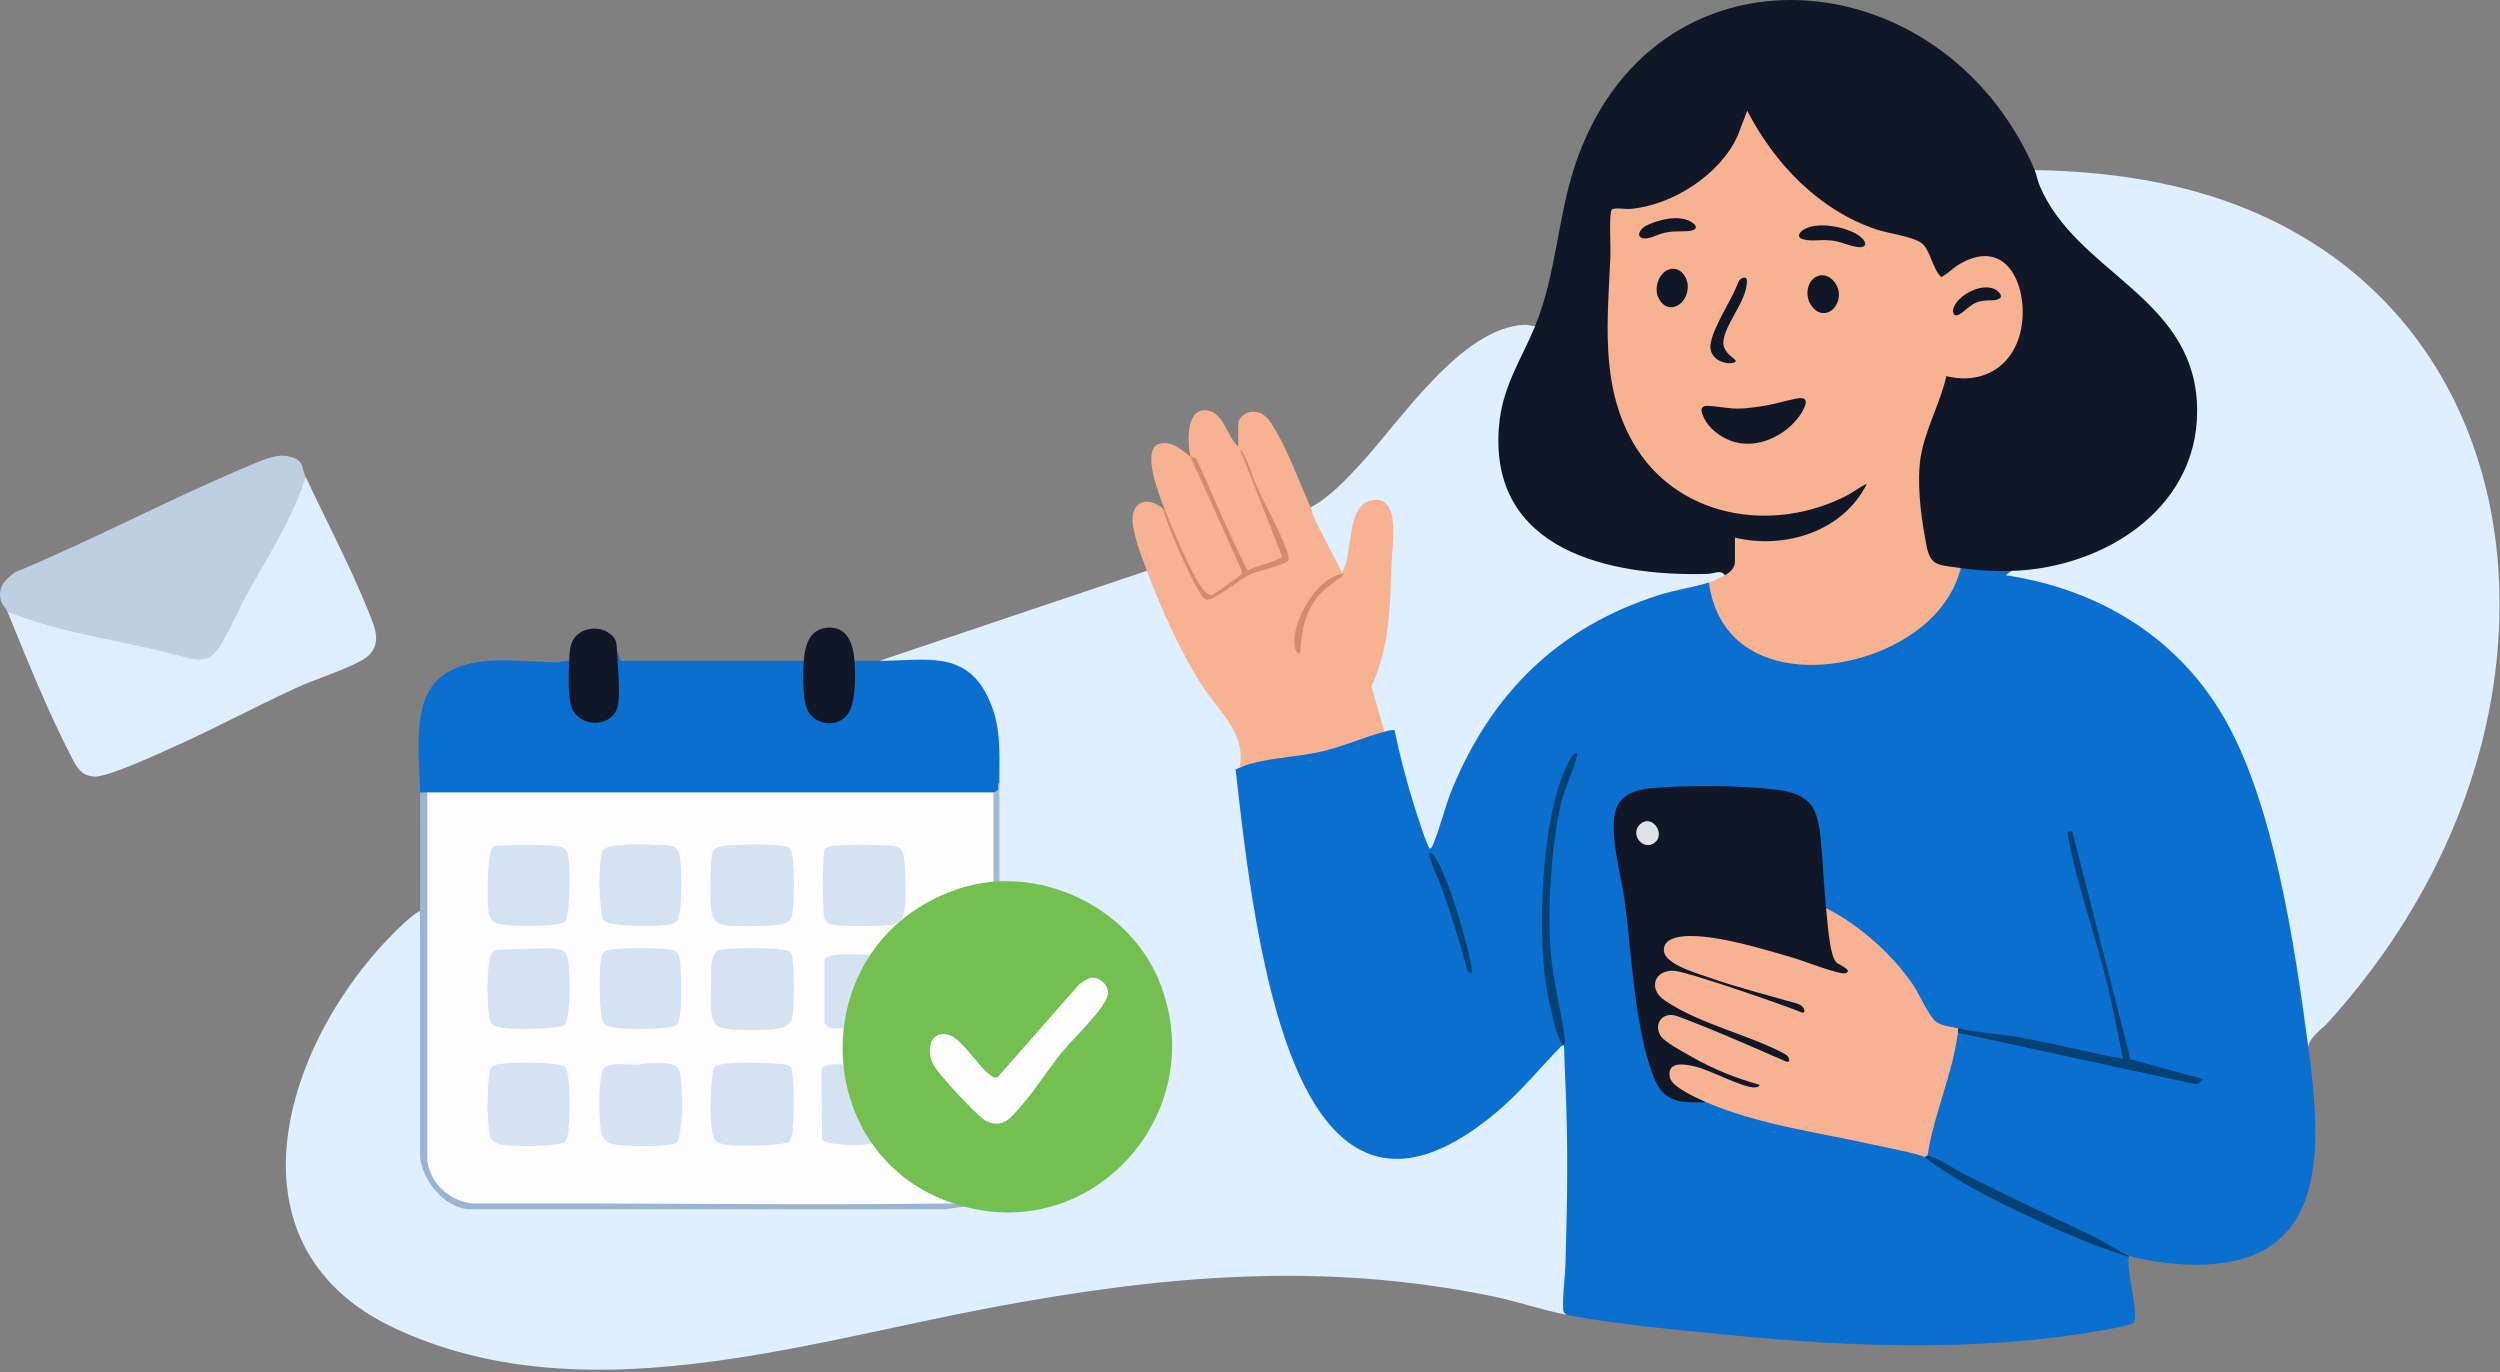
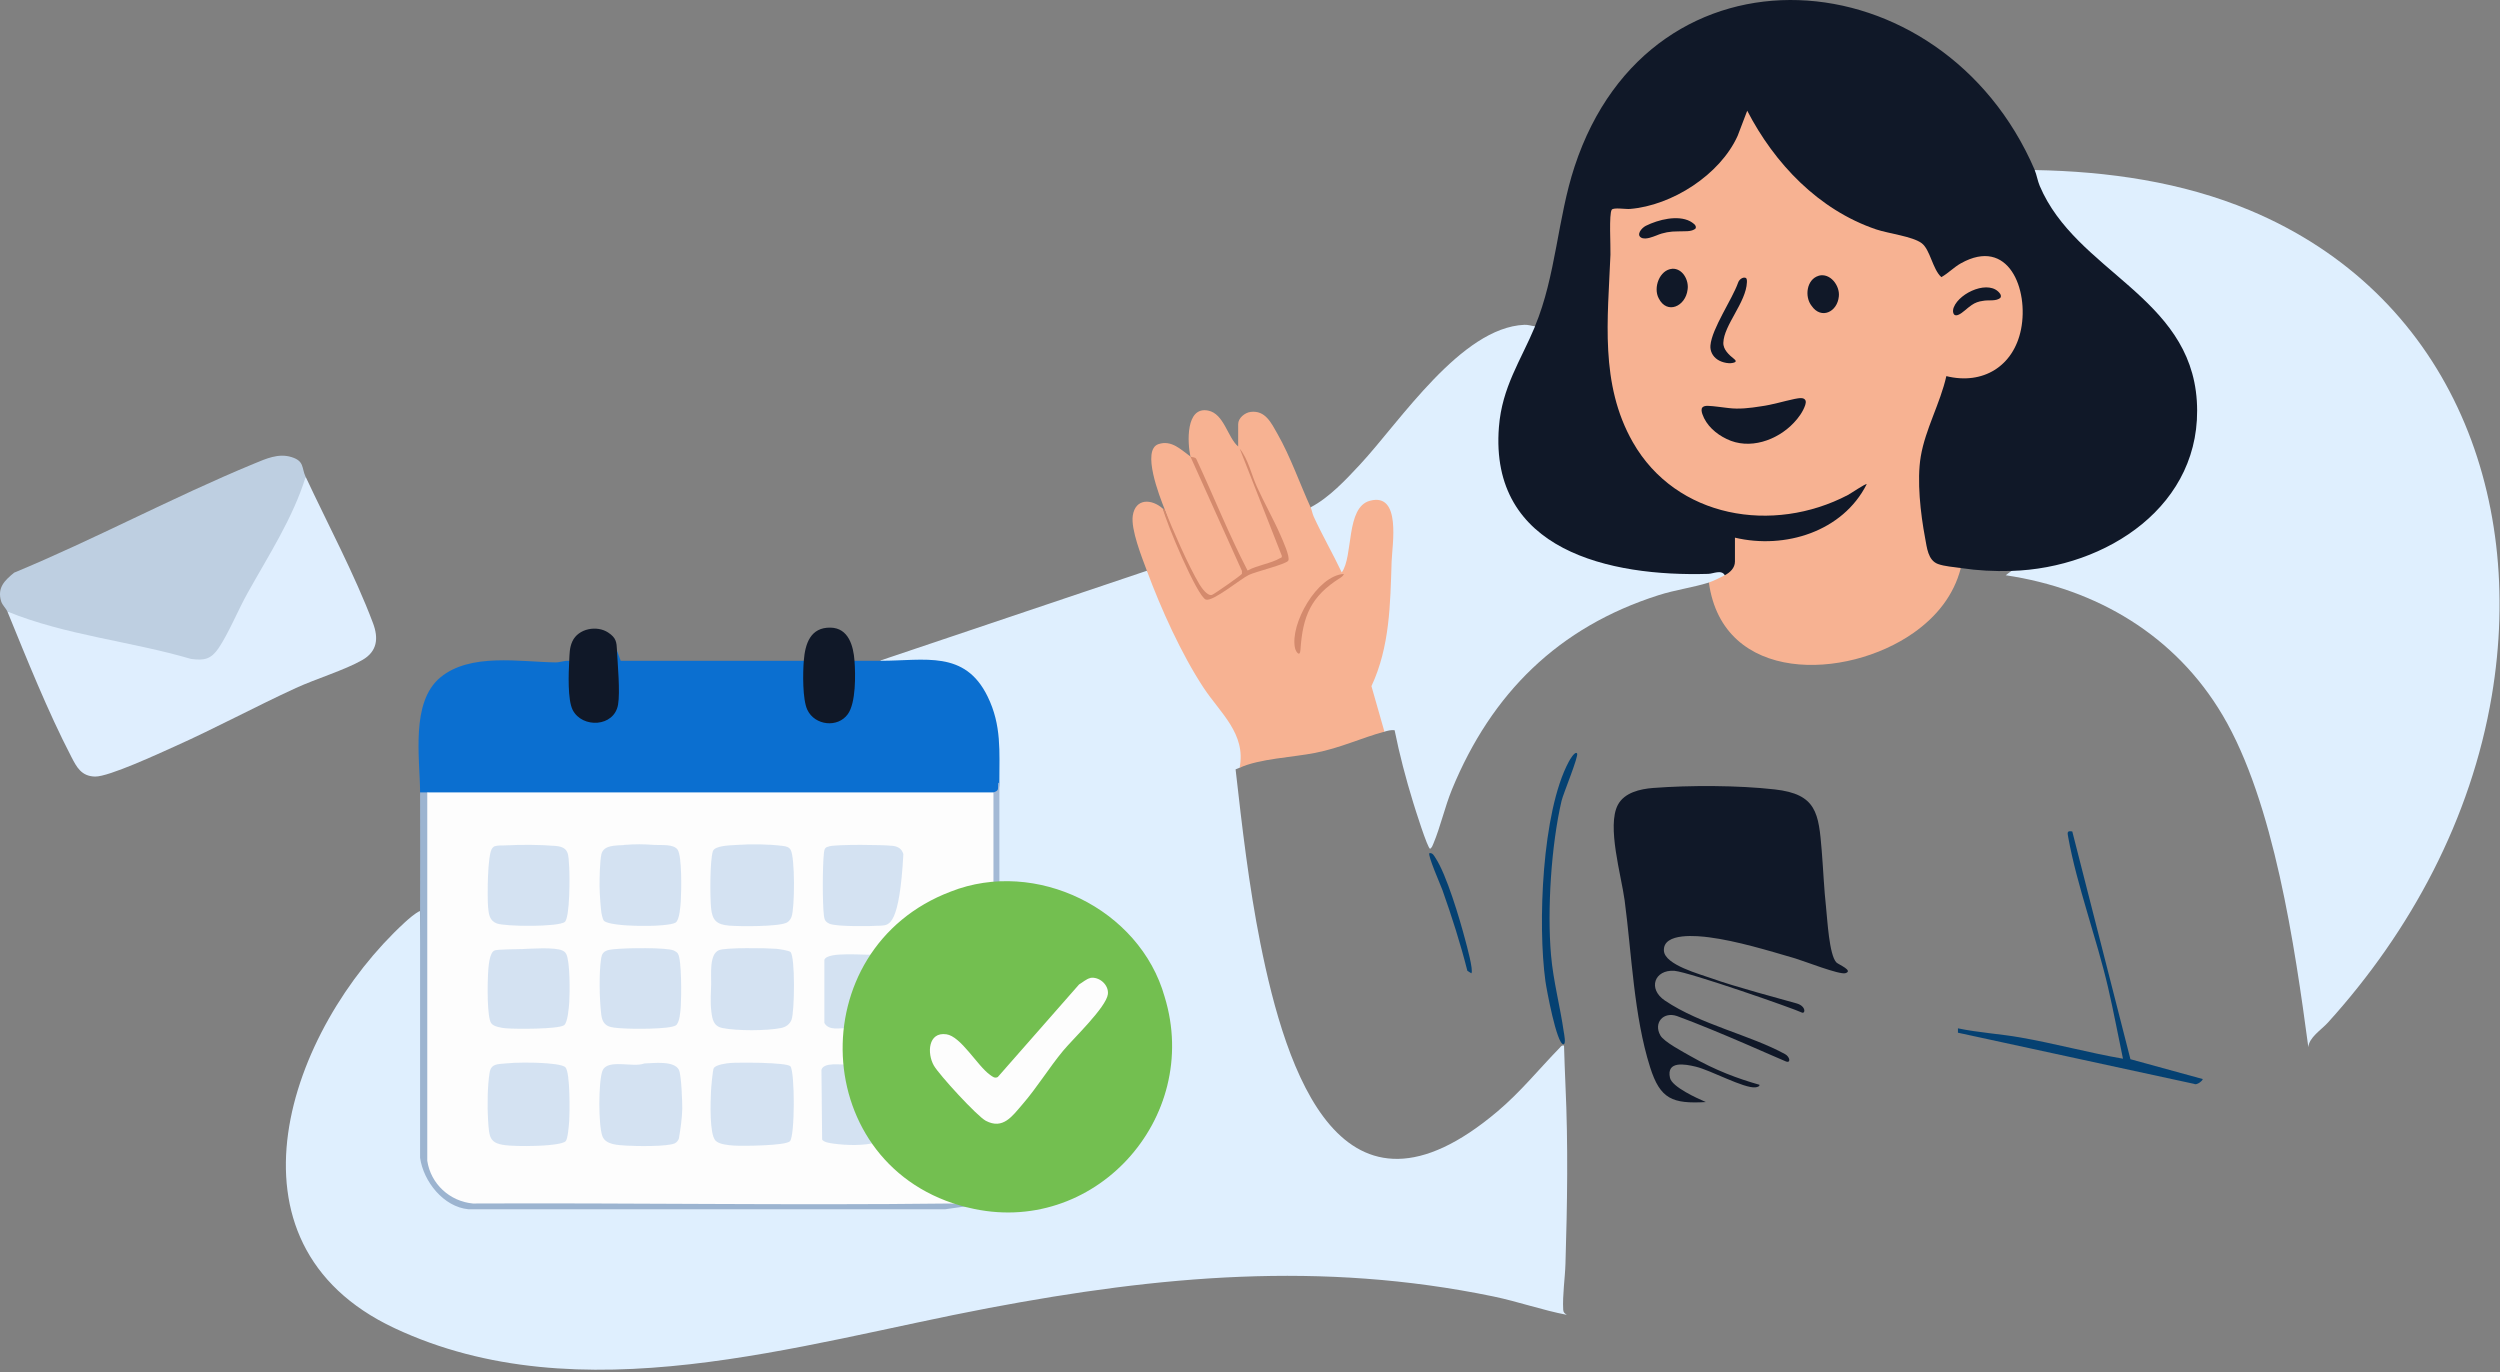
<svg xmlns="http://www.w3.org/2000/svg" width="399" height="219" viewBox="0 0 399 219" fill="none">
  <rect x="0" y="0" width="399" height="219" fill="#808080" stroke="none" />
  <g clip-path="url(#clip0_10477_40444)">
-     <path d="M321.037 91.12C321.087 91.35 321.217 91.51 321.447 91.56C327.077 92.85 331.637 93.94 336.837 96.65C355.337 106.26 360.927 123.66 364.957 142.83C366.517 150.26 367.597 157.79 368.627 165.29L368.407 167.12C370.797 184.9 371.437 203.21 347.957 201.77C346.107 201.66 341.347 201.05 339.747 200.39C329.227 195.92 317.937 190.23 307.757 184.79L307.617 184.45C307.287 183.29 307.387 182.05 307.897 180.72C309.417 175.79 310.747 170.81 311.867 165.78L312.477 164.81C312.497 164.65 312.527 164.53 312.587 164.52C313.197 164.41 313.677 164.96 312.947 164.52C312.777 164.42 312.627 164.27 312.487 164.11C312.077 164.79 310.157 164.18 309.487 163.86C308.457 163.37 307.927 162.71 307.367 161.74C304.107 155.01 298.647 149.44 292.007 145.75L291.457 144.94C291.167 144.52 290.967 144.07 290.857 143.57L290.177 134.33C289.787 130.24 289.187 127.35 284.547 126.66C277.737 125.65 270.417 125.81 263.547 126.26C257.987 126.63 257.687 129.91 258.207 134.73C259.517 141.77 260.537 148.88 261.137 156.15C261.607 161.31 262.637 166.23 264.137 171.15C265.077 174.23 267.117 175.63 270.307 175.49L272.267 175.9C274.377 176.24 276.477 176.83 278.577 177.68C287.627 179.84 296.567 181.82 305.397 183.63C306.477 183.73 307.067 184.08 307.167 184.68C307.647 184.7 308.057 184.88 308.447 185.12C317.337 190.64 326.287 195.34 336.197 198.95L339.747 200.62C339.277 202.45 341.517 210.09 340.447 211.14C340.007 211.57 336.277 212.18 335.407 212.34C316.167 215.75 295.697 215 276.307 213.1C268.017 212.29 258.177 211.4 250.077 209.87C249.307 209.7 248.947 209.32 249.017 208.73C249.767 195.43 249.897 181.69 249.187 168.2L248.867 167.97C244.117 173.23 239.467 178.33 233.387 182.06C213.407 194.28 204.897 170.73 201.647 155.15C199.547 145.07 197.717 134.45 196.857 124.06C196.747 122.75 196.927 121.72 197.837 122.55C198.277 121.8 199.097 121.36 200.287 121.25C207.047 120.47 213.637 118.91 220.047 116.55L220.947 116.77C220.707 115.95 222.737 115.93 222.867 116.31C224.267 122.74 226.067 128.83 228.267 134.59C230.117 128.97 231.887 123.66 234.877 118.41C242.907 104.29 255.987 95.63 271.827 92.76L272.717 92.98L273.287 93.66C277.037 113.04 307.477 106.7 312.287 91.26L312.927 90.67C313.267 90.5 313.627 90.36 314.007 90.35C315.587 90.33 318.407 90.49 319.977 90.69C320.357 90.74 320.697 90.92 321.017 91.13L321.037 91.12Z" fill="#0B6FD0" />
    <path d="M183.059 91.12L183.529 91.5C186.929 99.57 190.569 107.76 196.159 114.46C197.009 115.71 197.799 117.04 198.179 118.52C198.489 119.73 198.889 121.74 197.849 122.53C197.639 122.63 197.409 122.69 197.199 122.79C198.239 132.03 199.329 141.38 201.149 150.52C205.259 171.12 214.099 198.41 238.989 177.39C242.739 174.22 245.579 170.67 248.929 167.23C249.149 167 249.229 166.79 249.619 166.88C249.679 168.99 249.759 171.12 249.849 173.23C250.289 182.65 250.139 192.22 249.849 201.66C249.779 204.06 249.359 206.64 249.489 209.06C249.509 209.48 249.759 209.64 250.069 209.85C246.269 209.13 242.229 207.72 238.329 206.91C210.839 201.23 185.079 203.61 157.809 208.76C127.449 214.5 92.579 225.89 62.939 211.96C34.019 198.37 46.099 164.24 64.589 147.23C65.259 146.62 66.209 145.78 67.019 145.39C67.499 158.5 67.649 171.62 67.479 184.75C68.099 188.47 70.899 192.04 74.779 192.53C100.109 192.57 125.439 192.57 150.769 192.53C151.929 192.32 153.059 192.32 154.139 192.52L155.009 192.28C166.569 195.21 179.579 188.63 184.569 177.9C192.319 161.22 178.959 140.09 160.269 141.39L159.449 141C158.809 135.62 158.819 130.21 159.449 124.83L158.989 124.15C159.609 115.92 157.729 105.18 147.409 105.71L141.039 105.88L140.499 105.42L183.019 91.1L183.059 91.12Z" fill="#DFEFFE" />
    <path d="M368.409 167.12C366.259 151.1 362.929 128 354.729 114.15C347.199 101.42 334.649 93.98 320.109 91.81L321.029 91.12L321.809 90.63C346.289 90.04 361.329 63.56 340.079 46.52L332.879 40.19C329.489 37.12 326.779 33.71 324.979 29.5C324.719 28.89 324.229 27.58 324.729 27.14C336.439 27.35 348.249 29.03 359.089 33.57C390.489 46.73 403.179 78.43 397.689 111.05C394.389 130.67 384.769 148.6 371.529 163.21C370.479 164.37 368.519 165.57 368.409 167.13V167.12Z" fill="#DFEFFE" />
    <path d="M324.731 27.13C325.051 27.88 325.201 28.87 325.541 29.67C331.331 43.34 349.531 47.26 350.611 63.98C351.691 80.67 336.121 90.67 321.031 91.12C318.241 91.2 315.691 91.07 312.941 90.66C312.281 91.35 310.071 90.81 309.141 90.45C307.701 89.9 307.321 88.62 307.011 87.25C305.681 81.41 305.061 74.54 307.141 68.77C308.261 65.76 309.351 62.75 310.401 59.72C318.051 61.15 322.931 56.18 322.301 48.61C321.651 40.83 316.131 39.15 310.471 44.37C309.561 44.99 309.011 44.08 308.611 43.35L307.081 40C306.591 39.01 305.531 38.66 304.521 38.35C293.281 36.5 284.281 28.76 278.911 18.79C276.331 27.75 266.851 34.3 257.571 33.74C257.231 41.62 257.131 49.62 257.261 57.72C259.451 79.81 279.401 88.07 297.451 76.91C298.061 76.99 298.281 77.12 298.171 77.74C298.071 78.3 296.961 79.71 296.521 80.26C292.111 85.82 284.261 87.75 277.491 86.39L276.891 85.78L277.351 85.98C277.461 86.22 277.561 89.57 276.891 89.59C278.051 90.05 276.061 92.6 275.271 91.78C262.001 92.98 241.431 90.35 238.941 73.99C237.711 65.87 240.771 59.59 244.271 52.56L244.991 52.05C248.331 44.03 248.581 34.84 251.301 26.59C263.551 -10.68 309.971 -7.16 324.731 27.1V27.13Z" fill="#101828" />
    <path d="M98.467 103.83L99.067 105.46H128.287L128.727 105.76C128.447 108.84 128.207 116.28 133.277 114.87C134.817 114.44 135.377 113.24 135.687 111.77C136.087 109.82 136.037 107.77 135.947 105.8L136.387 105.46H140.547C147.617 105.46 153.977 103.72 157.617 111.15C159.887 115.78 159.487 119.97 159.497 124.87C159.467 126.5 159.157 127.04 158.577 126.49L158.357 126.95H68.497L68.207 126.49C68.187 127.18 67.177 127.13 67.047 126.49C67.017 120.96 65.507 112.08 70.277 108.12C75.047 104.16 83.007 105.64 88.657 105.72C89.407 105.73 90.097 105.39 90.857 105.47L91.307 105.78V110.43C91.137 116.71 99.407 116.35 98.337 109.9L98.047 104.23L98.487 103.85L98.467 103.83Z" fill="#0B6FD0" />
    <path d="M244.999 52.08C242.699 57.59 239.729 61.77 239.229 68.14C237.659 87.88 256.969 92.06 272.629 91.59C273.449 91.57 274.749 90.86 275.279 91.81C275.279 92.61 273.309 93.53 272.739 92.97C270.219 93.77 267.349 94.14 264.709 94.99C248.739 100.08 238.049 110.63 231.729 126.01C230.589 128.8 229.889 131.98 228.779 134.62C228.649 134.94 228.549 135.26 228.249 135.47C227.849 135.47 225.789 128.88 225.529 128.03C224.369 124.26 223.359 120.41 222.579 116.54C222.019 116.47 221.489 116.62 220.969 116.77C220.789 116.8 220.509 116.82 220.469 116.7C220.179 115.85 218.359 109.81 218.459 109.45C220.559 105.03 221.019 100.4 221.419 95.61C221.679 92.47 221.909 88.63 221.919 85.5C221.929 82.37 221.359 78.22 217.419 81.29C216.329 83.59 215.699 86.11 215.539 88.83C215.369 89.93 214.679 92.72 213.469 90.98C212.589 89.72 208.909 82.59 208.859 81.38L209.189 80.96C212.109 79.44 214.789 76.58 217.049 74.15C223.449 67.27 233.189 52.28 243.289 51.84C243.909 51.81 244.419 52.02 245.009 52.08H244.999Z" fill="#DFEFFE" />
    <path d="M189.993 72.87C189.513 70.71 189.203 64.81 192.823 65.53C195.363 66.03 195.923 69.83 197.613 71.26V67.68C197.613 66.74 198.653 65.86 199.603 65.74C201.953 65.45 202.893 67.5 203.893 69.26C205.923 72.81 207.453 77.19 209.173 80.97C209.393 81.45 209.443 81.96 209.663 82.44C211.043 85.46 212.723 88.36 214.143 91.36C216.033 88.75 214.753 80.96 218.643 79.92C223.683 78.58 222.193 86.95 222.103 89.62C221.883 96.43 221.823 103.21 218.883 109.51L220.953 116.77C217.183 117.8 214.033 119.34 209.903 120.16C206.393 120.86 200.943 121.09 197.843 122.54C198.913 117.1 194.723 113.78 192.063 109.72C188.533 104.35 185.293 97.16 183.053 91.12C182.233 88.92 180.453 84.49 180.793 82.28C181.223 79.49 183.823 79.6 185.593 81.18C187.253 85.49 189.183 89.7 191.403 93.82C191.613 94.16 192.243 95.09 192.553 95.24C193.413 95.68 198.183 92.24 198.933 91.44C196.023 85.52 193.253 79.52 190.623 73.45L189.983 72.86L189.993 72.87Z" fill="#F7B292" />
    <path d="M1.18 97.59C2.92 97.75 4.65 98.2 6.38 98.93C14.43 100.89 22.5 102.82 30.58 104.7C33.33 105.3 34.27 103.77 35.52 101.51C39.13 94.62 42.8 87.7 46.53 80.76C47.08 79.03 47.84 77.48 48.79 76.11C52.28 83.59 56.65 91.77 59.53 99.45C60.44 101.86 60.23 103.97 57.81 105.35C54.98 106.96 50.42 108.34 47.24 109.8C40.75 112.78 34.43 116.2 27.91 119.12C25.45 120.22 17.36 123.99 15.17 123.94C12.99 123.89 12.24 122.45 11.38 120.78C7.63 113.56 4.27 105.15 1.18 97.6V97.59Z" fill="#DFEEFE" />
    <path d="M48.782 76.11C46.742 82.71 42.842 88.67 39.502 94.67C38.042 97.28 36.452 101.14 34.882 103.45C33.672 105.23 32.572 105.45 30.472 105.16C20.802 102.33 10.512 101.4 1.172 97.6C0.952 97.06 0.372 96.61 0.172 95.94C-0.458 93.79 0.732 92.65 2.252 91.4C15.182 86.04 27.612 79.34 40.542 74C42.462 73.21 44.432 72.3 46.522 72.95C48.612 73.6 48.102 74.65 48.782 76.12V76.11Z" fill="#BECFE1" />
    <path d="M189.987 72.87L190.477 73.21C193.167 79.16 195.877 85.09 198.627 91.01C198.697 91.21 198.717 91.56 198.627 91.73C198.377 92.18 193.447 95.38 192.937 95.31C192.707 95.28 192.537 95.21 192.367 95.05C189.397 90.96 187.437 85.92 185.837 81.17C185.097 79.3 182.137 71.79 184.897 70.88C187.007 70.18 188.487 71.79 189.997 72.86L189.987 72.87Z" fill="#F7B292" />
    <path d="M68.197 126.47L68.657 126.63V185.23C69.187 188.68 72.017 191.29 75.487 191.62C101.347 191.6 127.117 191.67 152.787 191.84C153.227 191.28 154.337 191.84 154.177 192.53L150.837 193H74.777C70.787 192.63 67.587 188.57 67.047 184.79C67.047 171.66 67.047 158.53 67.047 145.41C67.047 139.1 67.077 132.78 67.047 126.47H68.207H68.197Z" fill="#9CB4D0" />
    <path d="M136.377 105.44C136.547 107.66 136.617 112.16 135.317 113.97C133.707 116.22 130.047 115.79 128.857 113.3C128.067 111.65 128.127 107.35 128.287 105.44C128.497 102.74 129.347 100.1 132.567 100.17C135.417 100.23 136.207 103.09 136.377 105.44Z" fill="#101828" />
    <path d="M98.466 103.83C98.586 106.08 98.986 110.41 98.646 112.44C98.036 116.06 92.926 116.27 91.406 113.32C90.566 111.68 90.746 107.41 90.846 105.45C90.906 104.38 90.876 103.39 91.346 102.37C92.286 100.31 95.256 99.75 97.076 100.96C98.346 101.81 98.406 102.45 98.476 103.83H98.466Z" fill="#101828" />
    <path d="M185.602 81.19H185.832C187.132 84.49 189.662 90.3 191.432 93.26C191.762 93.8 192.722 95.19 193.442 94.94C193.782 94.82 198.072 91.84 198.212 91.58V91.12L189.992 72.87C190.182 73 190.762 72.91 190.932 73.26C193.692 79.17 196.112 85.28 199.112 91.06C200.582 90.23 202.902 89.91 204.262 89.1C204.442 88.99 204.632 89.05 204.572 88.69L197.852 71.59C199.252 73.36 199.682 75.64 200.582 77.64C201.762 80.25 203.222 82.79 204.362 85.41C204.682 86.15 205.962 88.92 205.602 89.49C205.242 90.06 200.382 91.24 199.312 91.76C197.982 92.4 193.622 96.03 192.472 95.7C191.102 95.3 186.042 83.26 185.602 81.18V81.19Z" fill="#D48A6D" />
-     <path d="M339.755 200.39V200.62C334.335 198.89 328.875 196.55 323.725 194.12C318.015 191.43 312.145 188.49 307.165 184.68C307.015 184.07 307.165 184.02 307.625 184.45C309.615 184.91 311.605 186.43 313.395 187.34C320.145 190.76 326.985 193.95 333.825 197.19C335.675 198.06 338.115 199.71 339.755 200.39Z" fill="#054172" />
    <path d="M312.947 90.66C311.827 95.04 309.037 98.45 305.397 101.01C294.687 108.54 274.967 109.21 272.737 92.97C273.317 92.79 274.687 92.12 275.277 91.81C276.117 91.37 276.897 90.65 276.897 89.62V85.81C284.867 87.7 294.117 84.85 297.927 77.27C297.777 77.13 295.337 78.79 294.927 79C282.997 85.25 267.527 82.73 260.597 70.57C255.297 61.27 256.617 50.86 257.027 40.66C257.077 39.37 256.767 34.11 257.237 33.47C257.527 33.08 259.407 33.4 260.117 33.35C266.857 32.81 274.527 27.89 277.327 21.68L278.857 17.67C283.217 26.11 290.257 33.5 299.427 36.61C301.417 37.28 305.227 37.72 306.697 38.81C308.067 39.84 308.427 42.96 309.837 44.23C310.967 43.6 311.807 42.67 312.947 42.03C320.587 37.75 323.817 46.23 322.557 52.56C321.377 58.46 316.467 61.47 310.637 60.03C309.667 64.35 307.297 68.48 306.557 72.83C305.907 76.68 306.517 81.99 307.247 85.86C307.537 87.37 307.687 89.43 309.317 90.02C310.367 90.4 311.837 90.49 312.957 90.66H312.947Z" fill="#F7B292" />
-     <path d="M312.482 164.12C313.072 164.37 313.082 164.55 312.482 164.81C311.652 171.39 308.612 177.88 307.632 184.45C307.562 184.43 307.292 184.64 307.172 184.68C306.552 184.21 300.372 183 299.082 182.71C290.182 180.73 280.692 179.52 272.272 175.9C265.522 175.31 262.492 167.01 272.192 170.26C270.492 169.43 268.802 168.6 267.232 167.62C265.662 166.64 263.142 164.94 264.522 162.67C265.212 161.54 266.632 161.31 267.802 161.72L285.012 168.87C280.822 166.49 276.382 164.55 271.692 163.07C269.802 162.38 268.022 161.48 266.252 160.54C262.222 158.41 263.002 154.34 267.502 154.48C260.652 149.56 269.822 148.05 273.802 149.28C280.762 150.85 287.572 152.72 294.222 154.88C291.342 153.65 291.042 148.15 291.032 145.32L291.462 144.94C296.752 147.64 301.912 152.2 305.282 157.11C306.272 158.56 307.892 162.28 309.012 163.08C309.892 163.71 311.402 163.88 312.492 164.11L312.482 164.12Z" fill="#F7B293" />
    <path d="M291.45 144.95C291.65 146.77 291.94 152.4 293.08 153.6C293.39 153.93 295.87 154.91 294.53 155.32C293.59 155.61 287.93 153.38 286.54 152.97C282.27 151.72 277.19 150.17 272.81 149.6C271.04 149.37 265.37 148.75 265.56 151.75C265.71 154.01 271.38 155.49 273.19 156.15C276.62 157.41 284.62 159.54 286.76 160.15C288.3 160.59 288.16 161.92 287.52 161.58C286.48 161.04 269.73 155.18 267.23 154.94C264.04 154.73 262.94 157.82 265.72 159.69C271.43 163.54 279.35 165.19 284.9 168.24C285.67 168.67 285.86 169.71 285.04 169.41C284.22 169.11 274.21 164.56 267.64 162.16C265.46 161.42 263.86 163.25 265 165.26C265.58 166.29 268.66 167.9 269.79 168.55C273.82 170.86 277.43 172.17 280.81 173.13C280.88 173.42 280.35 173.52 280.17 173.54C278.32 173.73 273.04 170.81 270.64 170.24C268.96 169.84 265.91 169.24 266.53 172.03C266.85 173.48 270.9 175.31 272.26 175.89C266.91 176.19 264.97 175.42 263.36 170.34C260.75 162.11 260.43 152.26 259.29 143.69C258.76 139.73 256.42 131.83 258.21 128.46C259.25 126.49 261.77 125.92 263.83 125.76C269.72 125.31 277.39 125.33 283.24 125.99C289.95 126.74 290.26 129.77 290.75 135.81C291 138.87 291.11 141.87 291.45 144.93V144.95Z" fill="#101828" />
    <path d="M312.477 164.12C315.757 164.81 319.157 165 322.457 165.58C327.947 166.54 333.337 168.02 338.827 168.97C338.027 165.19 337.327 161.37 336.447 157.6C334.647 149.85 331.467 141.27 330.097 133.68C329.957 132.88 329.837 132.55 330.737 132.7L340.017 169.05L351.537 172.21C351.667 172.38 350.597 173.28 350.197 172.99L312.487 164.82C312.517 164.6 312.467 164.35 312.487 164.13L312.477 164.12Z" fill="#054172" />
    <path d="M251.696 120.23C252.026 120.59 249.476 126.72 249.226 127.81C247.576 134.88 246.916 145.23 247.546 152.46C247.906 156.6 249.006 160.65 249.586 164.74C249.626 165.02 249.986 166.68 249.506 166.66C248.446 166.62 246.826 157.89 246.646 156.58C245.416 147.62 246.066 129.61 250.376 121.57C250.486 121.36 251.336 119.84 251.696 120.23Z" fill="#054172" />
    <path d="M234.831 155.34L234.191 154.94C233.091 150.59 231.711 146.28 230.211 142.05C229.911 141.22 227.831 136.52 228.131 136.16C228.671 136.09 228.861 136.56 229.101 136.92C230.871 139.58 232.981 146.7 233.841 149.97C234.061 150.79 235.201 154.9 234.831 155.33V155.34Z" fill="#054172" />
    <path d="M159.493 141.02C159.293 141.04 158.913 141.2 158.573 141.25C158.393 141.23 158.113 141.16 158.113 141.03C157.973 136.95 157.953 132.29 158.113 128.21C157.953 127.3 158.103 126.71 158.573 126.46C159.513 126.17 159.233 125.9 159.313 125L159.503 124.85C159.513 130.24 159.503 135.63 159.503 141.02H159.493Z" fill="#A3B9D5" />
    <path d="M158.555 126.47V141.25C151.425 142.31 143.715 146.28 139.605 152.34L138.865 152.83C136.435 152.54 134.145 152.7 131.985 153.31V163.14C132.725 163.71 133.655 163.87 134.805 163.64L135.225 164.12C135.095 165.74 135.105 168.27 135.225 169.9L134.915 170.37C133.595 170.15 132.475 170.31 131.555 170.86L131.675 181.71C134.015 182.47 136.675 182.39 139.115 182.05L139.855 182.37C142.865 186.68 147.905 190.04 152.795 191.84C152.555 192.22 151.915 192.07 151.525 192.08C126.195 192.39 100.855 191.96 75.475 192.08C71.765 191.73 68.745 188.94 68.195 185.27V126.47H158.565H158.555Z" fill="#FDFDFD" />
    <path d="M214.485 91.59C214.415 91.87 214.115 92.1 213.875 92.25C209.225 95.16 207.905 98.34 207.555 103.72C207.475 104.93 206.825 104.06 206.685 103.44C205.835 99.65 210.195 91.84 214.495 91.6L214.485 91.59Z" fill="#D48A6D" />
    <path d="M271.728 65.01C271.888 64.83 272.188 64.77 272.538 64.77C273.638 64.81 274.748 65.01 275.838 65.12C277.558 65.34 279.278 65.13 281.038 64.85C282.858 64.61 284.638 64.04 286.418 63.67C286.988 63.58 287.958 63.31 288.178 63.97C288.228 64.15 288.198 64.38 288.118 64.64C287.748 65.72 287.068 66.65 286.298 67.47C283.638 70.3 279.188 71.85 275.568 70.06C273.878 69.26 272.308 67.88 271.698 66.09C271.548 65.66 271.508 65.25 271.698 65.03L271.718 65.01H271.728Z" fill="#101828" />
    <path d="M278.626 44.36C278.826 44.46 278.816 44.82 278.806 45.06C278.686 48.24 275.126 51.9 275.046 54.69C274.996 55.8 275.986 56.68 276.786 57.31C277.056 57.54 277.096 57.69 276.896 57.81C276.176 58.16 274.856 57.89 274.126 57.4C273.326 56.87 272.906 56.01 272.986 55.13C273.216 52.43 276.456 47.79 277.406 45.1C277.556 44.63 278.146 44.16 278.616 44.35H278.636L278.626 44.36Z" fill="#101828" />
    <path d="M290.28 44C292.1 43.52 293.66 45.58 293.48 47.29C293.25 49.81 290.65 51.03 289.13 48.81C287.96 47.33 288.35 44.59 290.24 44.02H290.28V44Z" fill="#101828" />
    <path d="M266.899 42.891C268.549 42.821 269.579 44.73 269.339 46.23C269.019 48.901 266.059 50.251 264.729 47.611C263.819 45.91 264.869 43.081 266.859 42.901H266.899V42.891Z" fill="#101828" />
-     <path d="M287.342 38.01C286.922 37.7 287.182 37.22 287.522 36.91C289.602 35.06 295.302 36.26 297.082 37.91C298.142 38.89 297.772 39.67 296.302 39.41C294.762 39.14 293.382 38.37 291.792 38.35C290.392 38.22 288.622 38.64 287.362 38.03L287.342 38.01Z" fill="#101828" />
    <path d="M270.632 36.44C270.042 37.07 268.652 36.87 267.792 36.93C266.602 36.92 265.462 37.11 264.392 37.57C263.692 37.83 262.812 38.21 262.082 38C261.012 37.57 261.962 36.4 262.672 36.04C264.702 35.03 267.782 34.29 269.732 35.31C270.122 35.54 270.812 35.93 270.632 36.42V36.44Z" fill="#101828" />
    <path d="M319.285 47.5C318.655 48.15 317.315 47.83 316.465 48.02C315.805 48.1 315.215 48.31 314.675 48.69C313.955 49.16 313.185 50.01 312.535 50.25C311.685 50.6 311.565 49.65 311.825 49.04C312.775 46.64 317.605 44.53 319.235 46.91C319.355 47.12 319.385 47.33 319.285 47.49V47.51V47.5Z" fill="#101828" />
-     <path d="M261.696 131.61C263.546 129.77 265.856 132.98 264.166 134.43C262.366 135.97 260.066 133.24 261.696 131.61Z" fill="#E0E3E5" />
    <path d="M135.222 169.89C135.512 173.77 137.622 179.17 139.842 182.36C137.682 182.86 135.282 182.82 133.092 182.53C132.572 182.46 131.412 182.32 131.212 181.85L131.102 170.74C131.482 169.47 134.212 169.98 135.222 169.89Z" fill="#D4E2F2" />
    <path d="M139.61 152.34C137.75 155.08 135.48 160.85 135.22 164.12C133.98 164.02 132.32 164.56 131.57 163.27V153.19C132.05 151.78 138.21 152.53 139.61 152.34Z" fill="#D4E2F2" />
    <path d="M126.146 170.18C126.866 171 126.886 181.21 126.086 182.13C125.436 182.88 118.376 182.92 117.066 182.83C116.226 182.77 114.746 182.65 114.176 182.02C113.206 180.93 113.396 175.78 113.476 174.15C113.506 173.54 113.746 170.71 113.926 170.45C114.306 169.92 115.916 169.7 116.596 169.65C117.866 169.55 125.586 169.54 126.136 170.18H126.146Z" fill="#D4E2F2" />
    <path d="M126.16 151.931C126.93 152.691 126.82 161.471 126.33 162.741C126.04 163.491 125.43 163.911 124.66 164.071C122.38 164.531 117.56 164.541 115.29 164.071C113.87 163.771 113.69 162.701 113.53 161.441C113.35 159.971 113.46 158.501 113.5 157.081C113.54 155.571 113.16 152.261 114.76 151.641C115.86 151.211 122.26 151.301 123.8 151.421C124.26 151.451 125.92 151.701 126.17 151.941L126.16 151.931Z" fill="#D4E2F2" />
    <path d="M102.818 169.73C104.288 169.69 107.618 169.23 108.358 170.76C108.748 171.57 108.898 175.79 108.888 176.95C108.868 178.41 108.598 180.27 108.348 181.73C108.228 182.03 107.998 182.33 107.708 182.47C106.588 183.02 101.458 182.94 99.968 182.84C98.638 182.75 96.677 182.72 96.147 181.35C95.487 179.64 95.498 172.64 96.147 170.92C96.918 168.91 101.048 170.44 102.818 169.73Z" fill="#D4E2F2" />
    <path d="M117.61 134.85C119.92 134.69 122.64 134.72 124.94 135.01C125.43 135.07 125.9 135.16 126.18 135.62C126.89 136.76 126.86 144.99 126.32 146.34C126.17 146.71 125.95 147.04 125.6 147.23C124.38 147.92 118.03 147.87 116.37 147.73C114.37 147.56 113.66 146.89 113.48 144.84C113.32 143.04 113.29 137.43 113.77 135.87C114.06 134.92 116.66 134.92 117.61 134.85Z" fill="#D4E2F2" />
    <path d="M80.626 169.73C82.386 169.55 84.786 169.56 86.566 169.66C87.386 169.71 89.836 169.86 90.256 170.36C91.016 171.25 90.936 177.54 90.836 179.01C90.796 179.69 90.616 181.8 90.276 182.14C89.816 182.6 87.596 182.77 86.796 182.82C85.186 182.92 82.836 182.95 81.246 182.83C78.116 182.59 78.086 181.7 77.896 178.79C77.756 176.68 77.796 173.23 78.146 171.17C78.386 169.75 79.446 169.85 80.626 169.73Z" fill="#D4E2F2" />
-     <path d="M132.378 135.06C133.798 134.75 140.878 134.81 142.498 135C143.348 135.1 143.948 135.49 144.178 136.33C144.608 137.9 144.708 144.94 144.118 146.33C143.558 147.64 141.918 147.65 140.658 147.73C139.118 147.83 133.528 147.93 132.388 147.43C131.818 147.18 131.588 146.86 131.508 146.23C131.248 144.26 131.268 138.04 131.508 136.04C131.578 135.42 131.738 135.2 132.378 135.07V135.06Z" fill="#D4E2F2" />
+     <path d="M132.378 135.06C133.798 134.75 140.878 134.81 142.498 135C143.348 135.1 143.948 135.49 144.178 136.33C143.558 147.64 141.918 147.65 140.658 147.73C139.118 147.83 133.528 147.93 132.388 147.43C131.818 147.18 131.588 146.86 131.508 146.23C131.248 144.26 131.268 138.04 131.508 136.04C131.578 135.42 131.738 135.2 132.378 135.07V135.06Z" fill="#D4E2F2" />
    <path d="M99.579 134.85C101.379 134.71 102.709 134.72 104.429 134.85C105.489 134.92 107.529 134.66 108.159 135.63C108.859 136.7 108.749 142.16 108.659 143.7C108.609 144.55 108.469 146.84 107.819 147.25C106.579 148.02 97.249 147.98 96.379 146.94C96.168 146.69 96.008 145.87 95.959 145.51C95.829 144.44 95.698 142.47 95.689 141.39C95.678 140.18 95.739 137.44 95.978 136.35C96.308 134.84 98.299 134.96 99.579 134.87V134.85Z" fill="#D4E2F2" />
    <path d="M78.991 135.05C79.551 134.89 80.001 134.96 80.511 134.93C83.151 134.8 85.991 134.79 88.661 135.01C90.891 135.2 90.701 136.4 90.841 138.37C90.941 139.73 90.971 146.44 90.141 147.14C89.161 147.96 80.641 147.9 79.281 147.38C78.151 146.95 78.001 145.93 77.901 144.83C77.771 143.32 77.761 136.26 78.581 135.35C78.701 135.22 78.811 135.1 78.991 135.05Z" fill="#D4E2F2" />
    <path d="M83.17 151.48C84.67 151.41 88.55 151.14 89.75 151.7C90.04 151.84 90.2 151.96 90.36 152.24C90.99 153.35 90.95 158.37 90.86 159.85C90.81 160.66 90.62 163.24 90.02 163.63C89.04 164.28 82.28 164.24 80.78 164.12C80.09 164.06 78.77 163.88 78.38 163.28C77.71 162.23 77.8 156.92 77.89 155.44C77.95 154.53 78.05 151.96 78.98 151.68C79.57 151.5 82.24 151.52 83.16 151.47L83.17 151.48Z" fill="#D4E2F2" />
    <path d="M98.197 151.48C99.767 151.3 106.357 151.18 107.537 151.7C107.777 151.81 108.057 151.98 108.197 152.2C108.817 153.18 108.747 159.09 108.657 160.54C108.607 161.36 108.487 163.26 107.847 163.66C106.817 164.3 100.777 164.23 99.277 164.12C97.407 163.99 96.207 163.97 95.957 161.89C95.667 159.45 95.577 155.32 95.947 152.92C96.147 151.6 97.107 151.6 98.197 151.47V151.48Z" fill="#D4E2F2" />
    <path d="M154.366 192.7C128.996 186.44 127.666 151.39 151.756 142.29C165.286 136.96 181.906 145.01 185.876 159.09C191.836 178.54 174.506 197.62 154.566 192.74L154.376 192.69L154.366 192.7Z" fill="#73BF50" />
    <path d="M173.988 156.081C175.398 155.811 176.998 157.161 176.818 158.671C176.558 160.771 171.208 165.841 169.668 167.711C167.398 170.451 165.518 173.561 163.188 176.251C161.568 178.121 160.088 180.331 157.338 178.881C155.938 178.141 149.898 171.551 149.048 170.071C147.928 168.111 148.118 164.661 151.038 165.071C153.358 165.391 155.978 170.091 157.988 171.531C158.378 171.811 158.758 172.161 159.248 171.891L172.218 157.121C172.738 156.821 173.408 156.221 173.988 156.101V156.081Z" fill="#FDFDFD" />
  </g>
  <defs>
    <clipPath id="clip0_10477_40444">
      <rect width="399" height="219" fill="white" />
    </clipPath>
  </defs>
</svg>